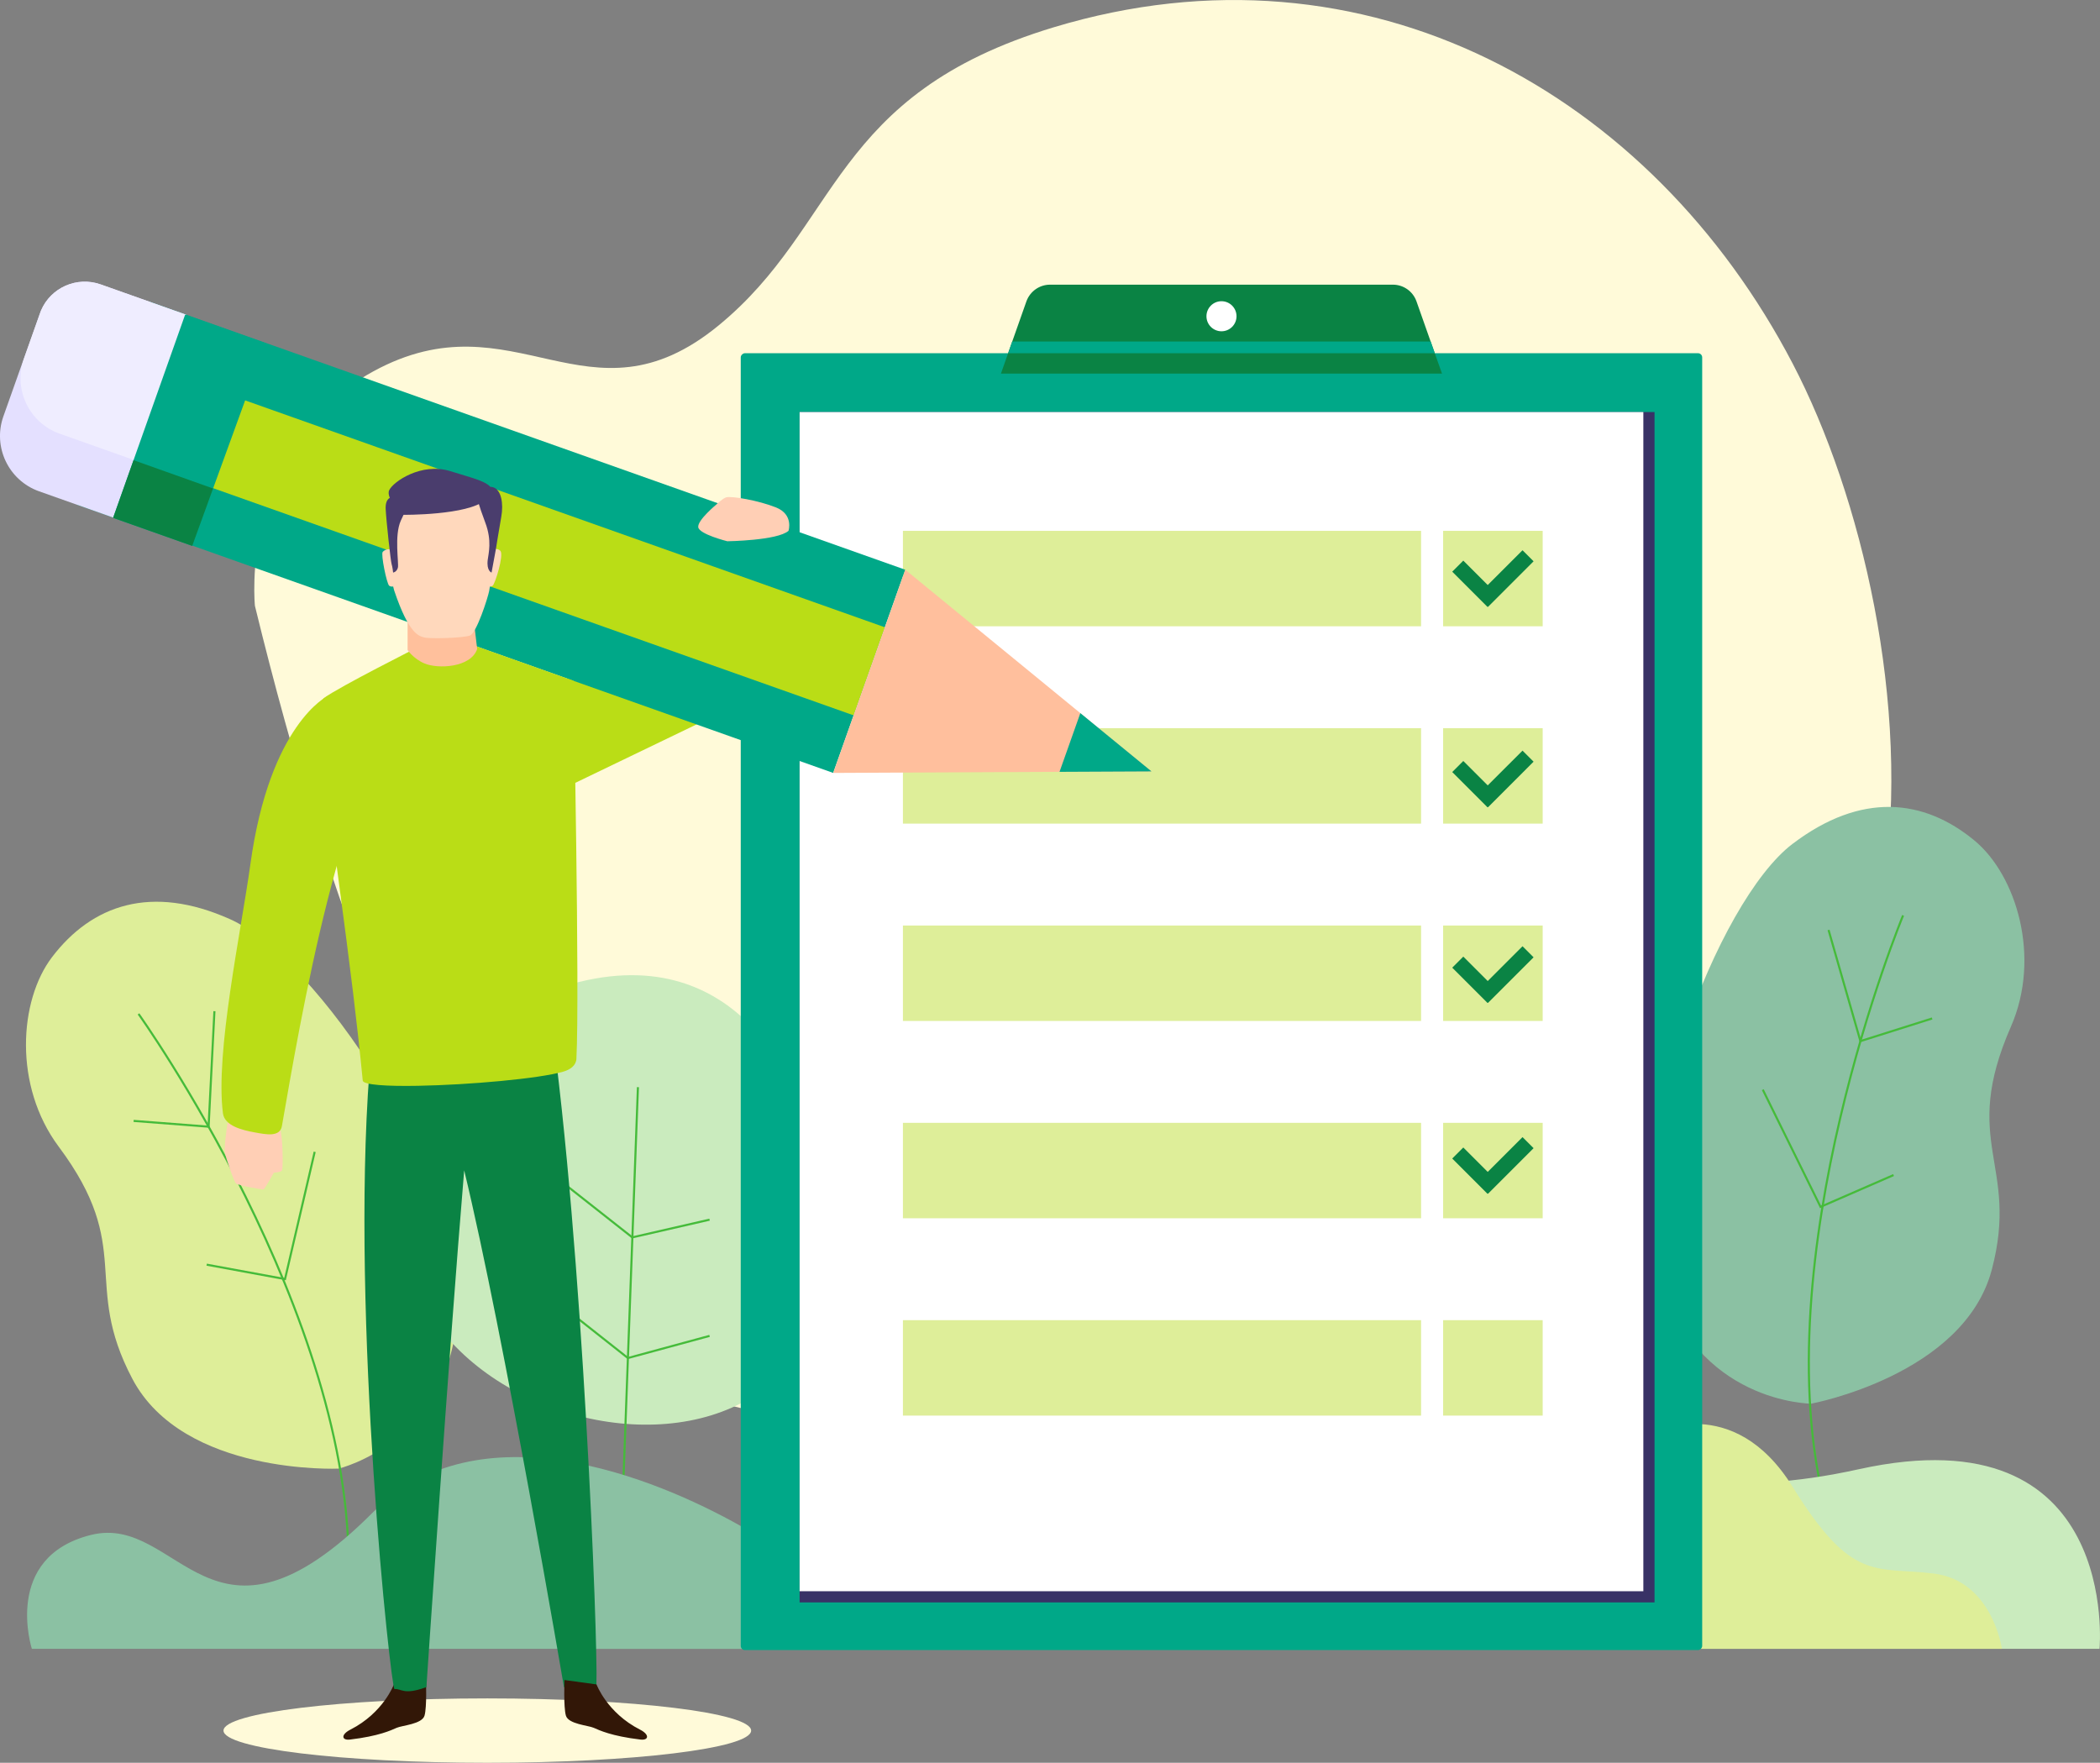
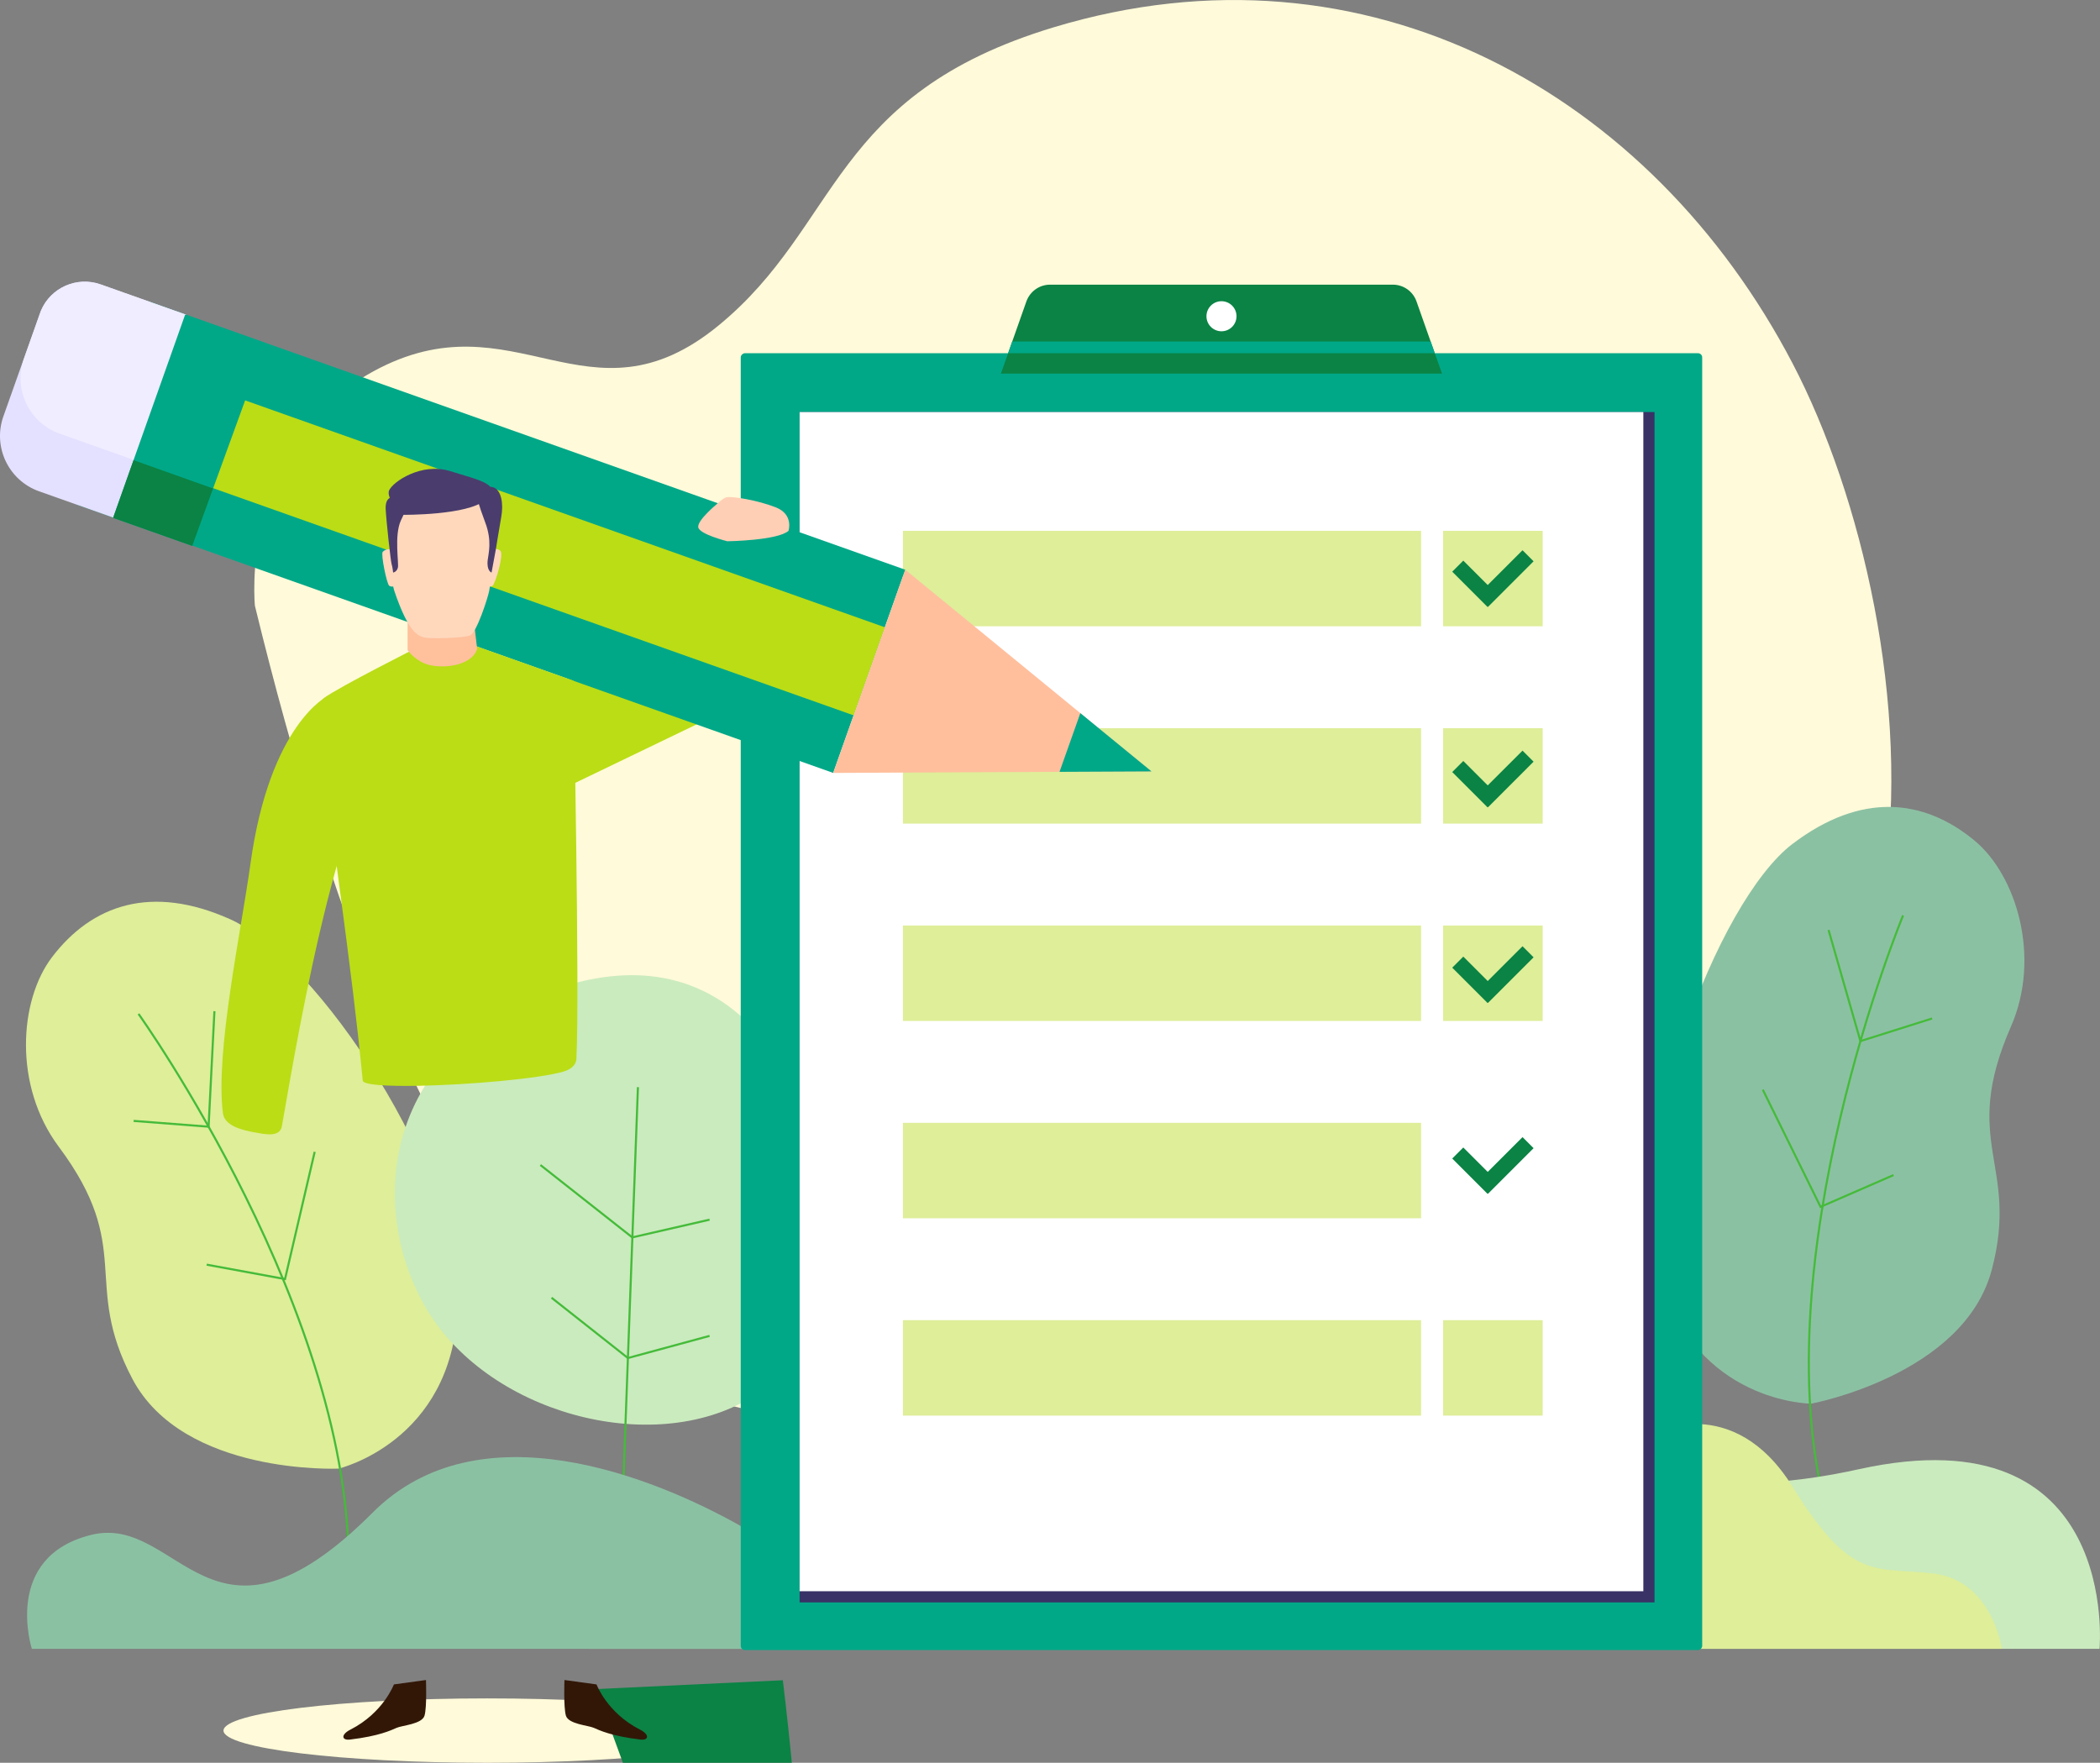
<svg xmlns="http://www.w3.org/2000/svg" id="Layer_1" data-name="Layer 1" viewBox="0 0 1006 844.53">
  <rect x="0" y="0" width="1006" height="844.53" fill="#808080" stroke="none" />
  <defs>
    <style>
      .cls-1 {
        fill: #fff;
      }

      .cls-2 {
        fill: #ffd8bc;
      }

      .cls-3 {
        fill: #efedff;
      }

      .cls-4 {
        fill: #e4e0ff;
      }

      .cls-5 {
        fill: #ffcfb5;
      }

      .cls-6 {
        fill: #ffbf9d;
      }

      .cls-7 {
        fill: #8bc1a3;
      }

      .cls-8 {
        fill: #0a8344;
      }

      .cls-9 {
        fill: #ffc09c;
      }

      .cls-10 {
        fill: #caebbe;
      }

      .cls-11 {
        fill: #4a3d6d;
      }

      .cls-12 {
        fill: #00a888;
      }

      .cls-13 {
        fill: #badd16;
      }

      .cls-14 {
        fill: #383266;
      }

      .cls-15 {
        fill: #fffad9;
      }

      .cls-16 {
        fill: #321707;
      }

      .cls-17 {
        fill: none;
        stroke: #45bb3a;
        stroke-miterlimit: 10;
      }

      .cls-18 {
        fill: #deee99;
      }
    </style>
  </defs>
  <path class="cls-15" d="m122.12,290.28s-7.95-77.09,56.77-112.39c67.63-36.89,102.87,29.24,165.3-21.93,58.51-47.96,53.6-110.62,160.7-142.92,150.07-45.25,286.38,31.87,353.88,161.14,66.08,126.55,94.69,401.03-133.54,419.73-228.24,18.7-453.22,310.52-603.1-303.62Z" />
  <g>
    <path class="cls-7" d="m867.68,672.48s73.21-13.59,86.52-64.31c13.29-50.65-15.38-60.34,9.13-116.33,14.57-33.29,2.62-72.53-17.45-89.14-24.3-20.11-54.29-23.37-87.18,1.6-36.1,27.39-80.87,144.91-63.82,206.46,17.05,61.55,72.81,61.73,72.81,61.73Z" />
    <path class="cls-17" d="m911.67,438.56s-67.92,164.31-37.16,283.68" />
    <polyline class="cls-17" points="875.96 445.54 891.23 498.79 925.58 487.94" />
    <polyline class="cls-17" points="844.46 522.05 872.13 578.2 907.11 562.96" />
  </g>
  <g>
    <path class="cls-18" d="m162.26,703.6s-74.38,3.37-98.85-43.01c-24.43-46.31,1.29-62.25-35.28-111.23-21.74-29.12-19.01-70.04-3.22-90.78,19.1-25.1,47.58-35.07,85.27-18.22,41.37,18.49,111.63,122.79,108.99,186.6-2.64,63.81-56.91,76.63-56.91,76.63Z" />
    <path class="cls-17" d="m66.36,485.75s103.42,144.62,100.54,267.86" />
    <polyline class="cls-17" points="102.72 484.45 99.92 539.78 64.01 537.01" />
    <polyline class="cls-17" points="150.75 551.83 136.54 612.79 99.01 605.89" />
  </g>
  <g>
    <path class="cls-10" d="m381.17,525.41s-26.31-79.29-111.58-52.78c-83.33,25.91-95.12,101.72-66.14,152.94,28.98,51.22,108.71,73.07,156.48,43.93,47.77-29.14,21.24-144.09,21.24-144.09Z" />
    <path class="cls-17" d="m296.82,759.17s6.07-166.35,8.78-238.32" />
    <polyline class="cls-17" points="258.88 558.15 302.89 592.82 339.92 584.33" />
    <polyline class="cls-17" points="264.2 621.72 300.8 650.62 339.92 640.01" />
  </g>
  <path class="cls-10" d="m844.57,789.93H282.24s-14.2-43.93,28.29-54.55c42.49-10.62,57.52,48.56,125.12-37.94,67.6-86.5,164.62-93.56,239.03-63.47,74.41,30.09,90.22,97.59,215.85,69.91,125.64-27.68,115.25,86.05,115.25,86.05h-161.22Z" />
  <path class="cls-18" d="m791.27,686.74s38.95-20.48,67.49,25.6c28.54,46.07,39.3,38.11,67.5,41.52,28.19,3.41,32.75,36.07,32.75,36.07h-174.37l6.63-103.19Z" />
  <path class="cls-7" d="m577.6,789.93H15.26s-14.2-43.93,28.29-54.55c42.49-10.62,57.42,66.97,134.99-10.72,50.82-50.89,134.37-17.21,176.31,6.44,64.92,36.6,143.08.46,268.72-27.22,125.64-27.68,115.25,86.05,115.25,86.05h-161.22Z" />
  <ellipse class="cls-15" cx="233.45" cy="829.11" rx="126.38" ry="15.42" />
  <path class="cls-13" d="m264.2,380.55l76.64-36.94s28.83-48.18-14.42-55.32c-43.25-7.14-54.76,36.92-54.76,36.92l-7.46,55.34Z" />
  <g>
    <rect class="cls-12" x="274.49" y="249.59" width="621.32" height="460.58" rx="2" ry="2" transform="translate(1065.02 -105.27) rotate(90)" />
    <rect class="cls-14" x="302.68" y="277.78" width="570.29" height="409.55" transform="translate(1070.38 -105.27) rotate(90)" />
    <rect class="cls-1" x="302.68" y="277.78" width="564.93" height="404.19" transform="translate(1065.02 -105.27) rotate(90)" />
    <path class="cls-8" d="m690.8,178.98h-211.3l3.43-9.76,1.98-5.6,6.78-19.22c1.72-4.8,6.25-8.02,11.34-8.02h164.23c5.09,0,9.62,3.22,11.31,8.02l6.78,19.22,1.98,5.6,3.46,9.76Z" />
    <rect class="cls-18" x="432.54" y="254.33" width="248.22" height="45.72" />
    <rect class="cls-18" x="432.54" y="348.87" width="248.22" height="45.72" />
    <rect class="cls-18" x="432.54" y="443.41" width="248.22" height="45.72" />
    <rect class="cls-18" x="432.54" y="537.94" width="248.22" height="45.72" />
    <rect class="cls-18" x="432.54" y="632.48" width="248.22" height="45.72" />
    <rect class="cls-18" x="691.32" y="254.33" width="47.7" height="45.72" />
    <rect class="cls-18" x="691.32" y="348.87" width="47.7" height="45.72" />
    <rect class="cls-18" x="691.32" y="443.41" width="47.7" height="45.72" />
-     <rect class="cls-18" x="691.32" y="537.94" width="47.7" height="45.72" />
    <rect class="cls-18" x="691.32" y="632.48" width="47.7" height="45.72" />
    <circle class="cls-1" cx="585.15" cy="151.51" r="7.2" />
    <polygon class="cls-12" points="687.34 169.22 482.93 169.22 484.91 163.62 685.36 163.62 687.34 169.22" />
    <polygon class="cls-8" points="734.66 268.91 729.36 263.62 712.69 280.28 700.99 268.58 695.69 273.88 712.58 290.77 712.69 290.66 712.81 290.77 734.66 268.91" />
    <polygon class="cls-8" points="734.66 364.91 729.36 359.62 712.69 376.28 700.99 364.58 695.69 369.88 712.58 386.77 712.69 386.66 712.81 386.77 734.66 364.91" />
    <polygon class="cls-8" points="734.66 458.64 729.36 453.34 712.69 470.01 700.99 458.3 695.69 463.6 712.58 480.49 712.69 480.38 712.81 480.49 734.66 458.64" />
    <polygon class="cls-8" points="734.66 550.08 729.36 544.78 712.69 561.45 700.99 549.75 695.69 555.04 712.58 571.94 712.69 571.82 712.81 571.94 734.66 550.08" />
  </g>
  <g>
    <g>
      <rect class="cls-12" x="183.6" y="65.15" width="103.29" height="384.44" transform="translate(556.44 121.69) rotate(109.53)" />
      <rect class="cls-13" x="212.86" y="65.15" width="44.77" height="384.44" transform="translate(556.44 121.69) rotate(109.53)" />
      <polygon class="cls-6" points="399.15 370.3 433.67 272.95 492.64 321.26 517.53 341.66 551.61 369.57 507.56 369.78 475.38 369.93 399.15 370.3" />
      <polygon class="cls-12" points="507.56 369.78 517.53 341.66 551.61 369.57 507.56 369.78" />
      <path class="cls-4" d="m54.59,248.1l-35.87-12.72c-14.62-5.19-22.29-21.26-17.1-35.9l17.51-49.38c.17-.45.33-.89.51-1.31,4.67-11,17.17-16.57,28.59-12.53l40.87,14.49-24.73,69.71-9.79,27.64Z" />
      <path class="cls-3" d="m64.38,220.46l-35.82-12.69c-14.62-5.19-22.29-21.26-17.1-35.9l8.18-23.08c4.67-11,17.17-16.57,28.59-12.53l40.87,14.49-24.73,69.71Z" />
    </g>
    <polygon class="cls-12" points="127.38 164.47 102.07 234.03 92.08 261.53 54.18 248.1 63.97 220.47 88.69 150.74 127.38 164.47" />
    <polygon class="cls-8" points="102.07 234.03 92.08 261.53 54.18 248.1 63.97 220.46 102.07 234.03" />
  </g>
  <g>
-     <path class="cls-5" d="m109.04,537.79s-1.82,11.67-1.34,14.32c.48,2.66,4.33,13.85,5.34,14.85,1,1.01,12.37,2.93,13.09,2.89.72-.04,5.04-8.04,5.04-8.04,0,0,3.18-.12,3.88-1.02s.38-16.76-.81-19.38-25.2-3.63-25.2-3.63Z" />
    <path class="cls-2" d="m189.9,280.6s-2.3.96-3.47,0c-1.17-.96-4.06-15.05-3.1-16.17.96-1.12,3.36-2.08,5.28-.48,1.92,1.6,1.28,16.65,1.28,16.65Z" />
    <path class="cls-16" d="m204.06,804.88s.5,12.94-.69,17.05c-1.19,4.1-10.68,4.68-13.32,5.84-2.65,1.16-8.45,3.99-22.43,5.64-3.95.46-4.47-2.37.27-4.78,15.75-8.02,20.81-21.64,20.81-21.64l15.37-2.11Z" />
-     <path class="cls-8" d="m285.47,809.22c-3.48-.3-4.21,2.96-14.75-.75-.18-.05-.36-.09-.55-.18,0,0-28.68-168.46-47.8-247.59-7.47,89.09-18.1,247.59-18.1,247.59-.18.09-.34.14-.52.18-10.54,3.71-11.29.46-14.77.75-1.68.14-21.07-177.63-11.99-296.2l89.55-4.23c14.36,118.48,20.73,300.57,18.94,300.43Z" />
+     <path class="cls-8" d="m285.47,809.22l89.55-4.23c14.36,118.48,20.73,300.57,18.94,300.43Z" />
    <path class="cls-16" d="m270.4,804.88s-.49,12.94.69,17.05c1.19,4.1,10.68,4.68,13.32,5.84,2.65,1.16,8.45,3.99,22.43,5.64,3.95.46,4.47-2.37-.27-4.78-15.75-8.02-20.81-21.64-20.81-21.64l-15.37-2.11Z" />
    <path class="cls-13" d="m276.14,507.2c-.18,3.32-2.94,5.21-6.15,6.17-11.54,3.41-45.46,6.4-69.75,6.83-14.96.27-26.27-.41-26.47-2.53-1.32-13.7-2.91-27.88-4.62-42.02-8.4-69.18-19.64-137.03-13.98-141.22,7.22-5.33,45.39-24.54,45.39-24.54l27.88-.2,46.3,16.43s3,149.87,1.39,181.08Z" />
    <g>
      <path class="cls-9" d="m203.32,317.84c-5.26-2.25-8.06-6.39-8.06-6.39v-25.61l29.61-6.17h0l3.72,31.26h0c-3.03,8.99-18.87,9.64-25.27,6.91Z" />
      <path class="cls-2" d="m235.2,238.23s.25,13.73.98,19.13c.74,5.4-1.23,22.57-1.84,25.76-.61,3.19-6.01,20.12-9.2,21.35s-19.49,1.65-21.95.92c-2.45-.74-7.21-1.25-14.36-22.51-2.24-6.66-3.43-42.93-1.23-44.65,2.21-1.72,41.46-15.95,47.59,0Z" />
      <path class="cls-2" d="m232.55,280.6s2.3.96,3.47,0,5.4-14.49,3.72-16.65c-.91-1.17-3.99-1.6-5.91,0s-1.28,16.65-1.28,16.65Z" />
      <path class="cls-11" d="m193.1,246.65s31,.28,39.35-7.09c8.35-7.38-1.72-9.16-16.71-13.83-13.88-4.33-27.49,5.09-29.31,9.16-1.81,4.08,6.67,11.76,6.67,11.76Z" />
      <path class="cls-11" d="m237.55,263.1l-2.07,11.21s-2.48-.75-1.84-6.06c.37-3.07,2.12-9.16-1.14-17.8-3.26-8.65-4.53-13.77-4.53-13.77,0,0,4.6-4.49,8.38-3.2,3.78,1.28,4.93,7.69,3.79,14.09s-2.59,15.53-2.59,15.53Z" />
      <path class="cls-11" d="m187.6,238.23s-3.12.17-2.84,5.72,2.4,25.04,2.84,26.32.72,4.04.72,4.04c0,0,1.71-.22,2.28-2.34.57-2.12-1.85-15.28,1.42-22.57s6.26-10.56,2.28-12.27-6.69,1.11-6.69,1.11Z" />
    </g>
    <path class="cls-13" d="m156.85,333.53s-27.61,13.27-36.88,80.36c-4.51,32.64-16.93,90.28-13.17,119.48.77,6,9.19,8.06,15.14,9.14,5.53,1,12.16,2.41,13.11-3.03,8.56-48.79,28.92-171.58,61.46-200.24,12.07-10.63-39.67-5.71-39.67-5.71Z" />
  </g>
  <path class="cls-5" d="m343.2,241.68s-9.01,7.41-8.72,10.82,13.94,6.81,13.94,6.81c0,0,23.98-.32,29.31-4.99,0,0,2.56-7.8-5.98-11.21-8.54-3.41-21.34-5.55-23.83-4.84-1.75.5-4.72,3.4-4.72,3.4Z" />
</svg>